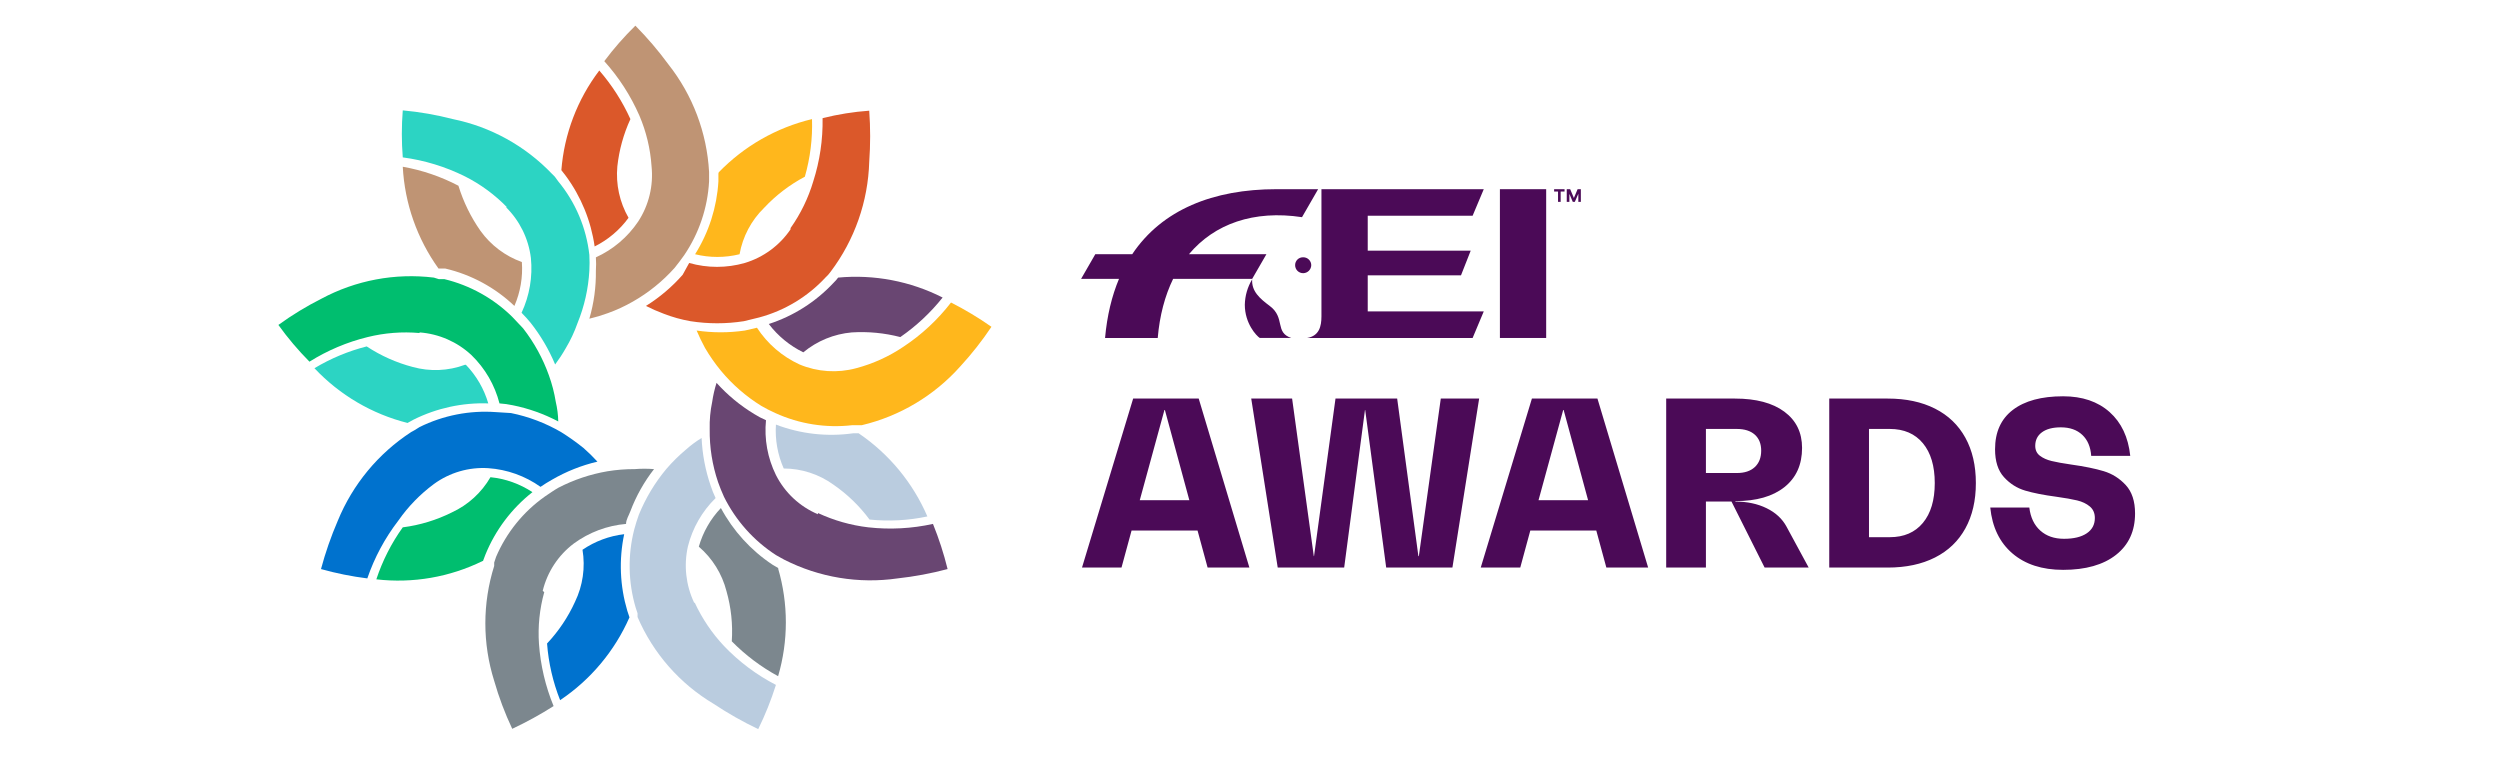
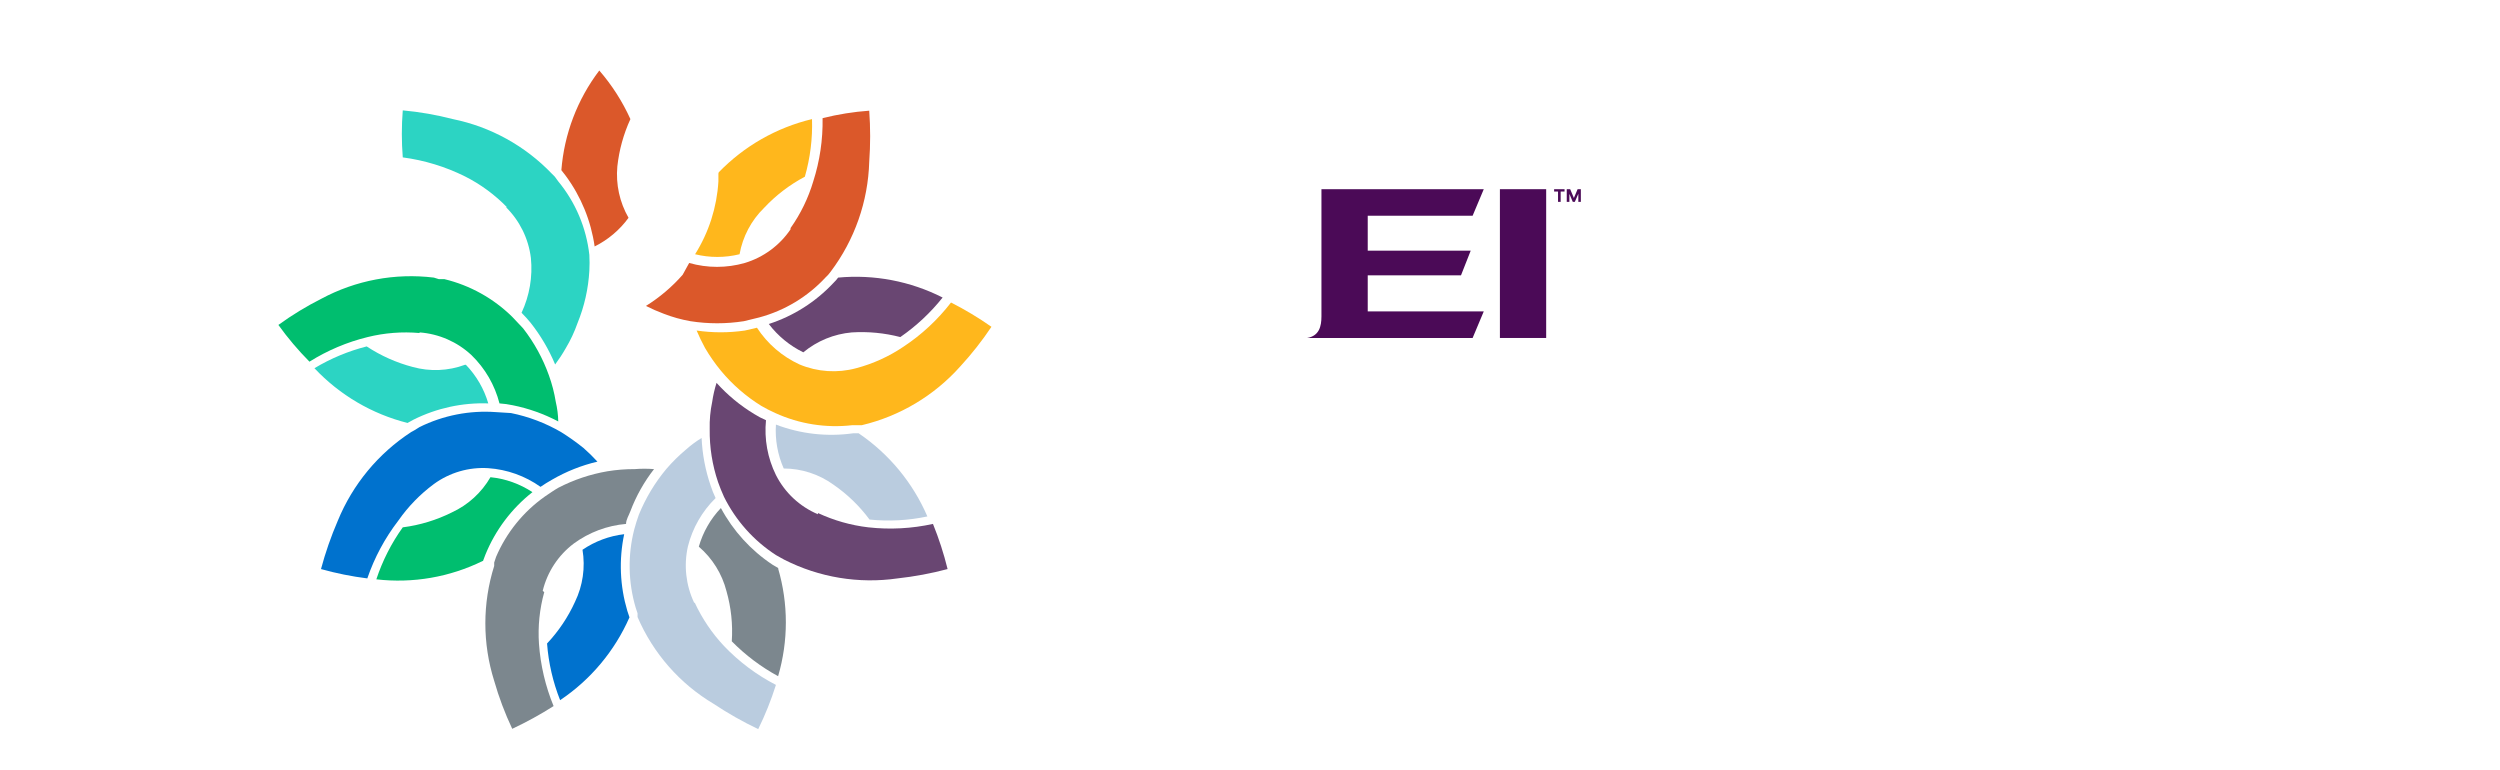
<svg xmlns="http://www.w3.org/2000/svg" width="185px" height="57px" viewBox="0 0 185 57" version="1.1">
  <title>picto-fei-awards</title>
  <desc>Created with Sketch.</desc>
  <g id="Inside-logos" stroke="none" stroke-width="1" fill="none" fill-rule="evenodd">
    <g id="Artboard-vectorized-(same-size-for-all)" transform="translate(-53, -319)">
      <g id="fei-awards" transform="translate(53, 319)">
-         <path d="M88.619,39.262 L83.735,39.262 L82.991,42 L80.068,42 L83.853,29.494 L88.704,29.494 L92.455,42 L89.363,42 L88.619,39.262 Z M88.011,37.014 L86.202,30.339 L86.168,30.339 L84.343,37.014 L88.011,37.014 Z M109.457,29.494 L107.479,42 L102.578,42 L101.024,30.339 L101.007,30.339 L99.469,42 L94.551,42 L92.591,29.494 L95.616,29.494 L97.221,41.155 L97.238,41.155 L98.827,29.494 L103.39,29.494 L104.961,41.155 L104.995,41.155 L106.618,29.494 L109.457,29.494 Z M118.126,39.262 L113.242,39.262 L112.499,42 L109.575,42 L113.361,29.494 L118.211,29.494 L121.963,42 L118.87,42 L118.126,39.262 Z M117.518,37.014 L115.71,30.339 L115.676,30.339 L113.851,37.014 L117.518,37.014 Z M133.843,42 L130.582,42 L128.131,37.116 L126.238,37.116 L126.238,42 L123.298,42 L123.298,29.494 L128.385,29.494 C129.951,29.494 131.17,29.818 132.044,30.466 C132.917,31.114 133.353,32.006 133.353,33.144 C133.353,34.384 132.92,35.35 132.052,36.043 C131.184,36.736 129.973,37.082 128.418,37.082 L128.418,37.116 C129.286,37.116 130.055,37.279 130.725,37.606 C131.396,37.933 131.889,38.389 132.204,38.975 L133.843,42 Z M128.537,35.003 C129.1,35.003 129.54,34.857 129.855,34.564 C130.17,34.271 130.328,33.865 130.328,33.347 C130.328,32.84 130.17,32.446 129.855,32.164 C129.54,31.883 129.095,31.742 128.52,31.742 L126.238,31.742 L126.238,35.003 L128.537,35.003 Z M135.364,29.494 L139.691,29.494 C141.043,29.494 142.209,29.742 143.189,30.238 C144.169,30.733 144.919,31.452 145.437,32.392 C145.955,33.333 146.214,34.451 146.214,35.747 C146.214,37.043 145.955,38.161 145.437,39.102 C144.919,40.042 144.169,40.761 143.189,41.256 C142.209,41.752 141.043,42 139.691,42 L135.364,42 L135.364,29.494 Z M139.843,39.752 C140.891,39.752 141.708,39.4 142.293,38.696 C142.879,37.992 143.172,37.009 143.172,35.747 C143.172,34.485 142.879,33.502 142.293,32.798 C141.708,32.094 140.891,31.742 139.843,31.742 L138.305,31.742 L138.305,39.752 L139.843,39.752 Z M152.67,42.169 C151.115,42.169 149.865,41.763 148.918,40.952 C147.972,40.141 147.425,39.009 147.279,37.555 L150.169,37.555 C150.259,38.288 150.529,38.857 150.98,39.262 C151.431,39.668 152.017,39.871 152.738,39.871 C153.459,39.871 154.019,39.735 154.419,39.465 C154.819,39.195 155.019,38.817 155.019,38.333 C155.019,37.972 154.895,37.688 154.647,37.479 C154.399,37.271 154.087,37.122 153.709,37.031 C153.332,36.941 152.822,36.851 152.18,36.761 C151.245,36.637 150.473,36.485 149.865,36.305 C149.256,36.124 148.732,35.792 148.293,35.308 C147.853,34.823 147.634,34.136 147.634,33.246 C147.634,31.973 148.073,31.001 148.952,30.331 C149.831,29.66 151.07,29.325 152.67,29.325 C154.09,29.325 155.236,29.714 156.109,30.491 C156.982,31.269 157.492,32.35 157.639,33.736 L154.749,33.736 C154.704,33.071 154.484,32.553 154.09,32.181 C153.695,31.809 153.166,31.623 152.501,31.623 C151.904,31.623 151.439,31.745 151.107,31.987 C150.774,32.229 150.608,32.564 150.608,32.992 C150.608,33.308 150.724,33.553 150.955,33.727 C151.186,33.902 151.476,34.032 151.825,34.116 C152.174,34.201 152.659,34.288 153.278,34.378 C154.247,34.513 155.047,34.677 155.678,34.868 C156.309,35.06 156.853,35.403 157.309,35.899 C157.765,36.395 157.994,37.093 157.994,37.995 C157.994,39.302 157.523,40.324 156.582,41.062 C155.642,41.8 154.337,42.169 152.67,42.169 Z" id="AWARDS2019" fill="#4B0A57" fill-rule="nonzero" />
        <g id="fei-mini" transform="translate(80, 14)" fill="#4B0A57">
-           <path d="M12.66,6.637 L13.715,4.811 L7.983,4.811 C9.869,2.561 12.78,1.53 16.349,2.071 L17.542,-4.4408921e-15 L14.452,-4.4408921e-15 C9.782,-4.4408921e-15 5.988,1.516 3.785,4.81 L1.053,4.81 L7.10542736e-14,6.637 L2.806,6.637 C2.276,7.901 1.922,9.355 1.774,11.01 L5.672,11.01 C5.812,9.35 6.204,7.884 6.811,6.637 L12.661,6.637 L12.66,6.637 Z M17.033,5.618 C17.031,5.462 16.966,5.313 16.854,5.205 C16.742,5.096 16.592,5.037 16.436,5.039 C16.279,5.034 16.127,5.092 16.014,5.201 C15.902,5.311 15.838,5.461 15.839,5.618 C15.839,5.952 16.101,6.216 16.435,6.216 C16.764,6.213 17.03,5.947 17.033,5.618 L17.033,5.618 Z M13.96,8.639 C13.205,8.077 12.608,7.549 12.66,6.672 C12.317,7.24 12.13,7.888 12.116,8.551 C12.116,9.938 12.976,10.851 13.223,11.009 L15.558,11.009 C14.311,10.606 15.136,9.517 13.96,8.639 L13.96,8.639 Z" id="Shape" fill-rule="nonzero" />
          <path d="M28.973,1.966 L29.799,-4.4408921e-15 L17.787,-4.4408921e-15 L17.787,9.41 C17.787,10.167 17.613,10.852 16.735,11.01 L28.974,11.01 L29.799,9.043 L21.212,9.043 L21.212,6.373 L28.114,6.373 L28.833,4.548 L21.212,4.548 L21.212,1.966 L28.974,1.966 L28.973,1.966 Z M36.797,0.937 L36.797,0.338 L36.538,0.938 L36.386,0.938 L36.134,0.346 L36.134,0.937 L35.939,0.937 L35.939,-4.4408921e-15 L36.193,-4.4408921e-15 L36.468,0.652 L36.743,-4.4408921e-15 L36.983,-4.4408921e-15 L36.983,0.937 L36.797,0.937 L36.797,0.937 Z M35.489,0.174 L35.489,0.937 L35.294,0.937 L35.294,0.174 L35.005,0.174 L35.005,-4.4408921e-15 L35.777,-4.4408921e-15 L35.777,0.174 L35.489,0.174 L35.489,0.174 Z" id="Shape" fill-rule="nonzero" />
          <polygon id="Path" points="30.993 0 34.417 0 34.417 11.01 30.993 11.01" />
        </g>
        <rect id="Rectangle" stroke-opacity="0" stroke="#4A90E2" x="0.5" y="0.5" width="184" height="56" />
        <g id="picto-fei-awards-2018" transform="translate(20.6, 1.9)" fill-rule="nonzero">
          <path d="M43.056,30.164 L42.526,30.164 C40.6,30.435 38.637,30.213 36.819,29.519 C36.746,30.632 36.944,31.747 37.395,32.768 C38.717,32.772 40.004,33.191 41.077,33.966 C42.102,34.673 43.004,35.545 43.746,36.547 C45.176,36.694 46.62,36.616 48.026,36.317 C46.952,33.822 45.187,31.687 42.94,30.164 M30.767,42.7 C30.152,41.4 29.99,39.931 30.307,38.529 C30.648,37.172 31.357,35.936 32.355,34.957 C32.212,34.658 32.089,34.35 31.987,34.035 C31.597,32.898 31.372,31.711 31.319,30.51 C30.911,30.759 30.526,31.044 30.169,31.362 C29.648,31.798 29.163,32.276 28.719,32.791 C27.863,33.814 27.172,34.964 26.671,36.201 C26.548,36.539 26.433,36.908 26.326,37.307 C25.846,39.203 25.886,41.193 26.441,43.068 L26.579,43.483 L26.579,43.76 C27.732,46.446 29.706,48.696 32.217,50.189 C33.268,50.888 34.368,51.511 35.508,52.055 C36.027,50.999 36.465,49.905 36.819,48.783 C35.387,48.043 34.089,47.07 32.976,45.903 C32.088,44.958 31.358,43.876 30.813,42.7" id="Shape" fill="#BACCDF" />
          <path d="M41.422,18.642 C41.319,18.783 41.203,18.914 41.077,19.034 C39.764,20.438 38.117,21.485 36.29,22.076 C36.968,22.963 37.842,23.681 38.844,24.173 C39.864,23.327 41.116,22.813 42.434,22.698 C43.642,22.623 44.853,22.74 46.024,23.043 C47.205,22.227 48.26,21.241 49.154,20.117 C46.767,18.906 44.086,18.394 41.422,18.642 M39.926,36.155 C38.58,35.586 37.479,34.558 36.819,33.252 C36.2,31.995 35.945,30.59 36.083,29.196 C35.78,29.066 35.487,28.911 35.208,28.735 C34.172,28.108 33.234,27.332 32.424,26.431 C32.279,26.89 32.172,27.36 32.102,27.837 C31.962,28.503 31.9,29.184 31.918,29.864 C31.9,31.196 32.11,32.521 32.539,33.782 C32.654,34.127 32.815,34.496 32.976,34.865 C33.848,36.621 35.175,38.109 36.819,39.174 L37.187,39.381 L37.441,39.52 C40.024,40.832 42.949,41.315 45.817,40.902 C47.067,40.765 48.306,40.534 49.522,40.211 C49.242,39.073 48.88,37.956 48.44,36.87 C46.869,37.216 45.252,37.302 43.654,37.123 C42.363,36.972 41.104,36.614 39.926,36.063" id="Shape" fill="#694672" />
          <path d="M32.562,10.946 L32.562,11.522 C32.449,13.436 31.856,15.291 30.836,16.914 C31.917,17.18 33.046,17.18 34.127,16.914 C34.36,15.608 34.996,14.407 35.945,13.48 C36.815,12.551 37.834,11.772 38.959,11.176 C39.357,9.791 39.535,8.353 39.489,6.913 C36.86,7.543 34.466,8.91 32.585,10.853 M42.756,25.348 C41.368,25.723 39.895,25.626 38.568,25.071 C37.282,24.481 36.189,23.538 35.416,22.352 L34.518,22.56 C33.335,22.733 32.134,22.733 30.951,22.56 C31.136,23 31.343,23.431 31.573,23.85 C31.918,24.441 32.311,25.004 32.746,25.532 C33.596,26.557 34.606,27.436 35.738,28.136 C36.073,28.331 36.419,28.508 36.773,28.666 C38.551,29.476 40.516,29.787 42.457,29.565 L43.171,29.565 C45.99,28.895 48.536,27.375 50.465,25.21 C51.307,24.295 52.076,23.317 52.767,22.283 C51.813,21.615 50.813,21.014 49.775,20.486 C48.789,21.763 47.6,22.869 46.254,23.758 C45.185,24.48 44.003,25.018 42.756,25.348" id="Shape" fill="#FFB71C" />
          <path d="M20.941,10.692 L21.263,11.107 C22.399,12.646 23.135,14.443 23.403,16.338 C24.397,15.843 25.258,15.116 25.912,14.218 C25.251,13.066 24.962,11.738 25.083,10.416 C25.215,9.204 25.541,8.021 26.05,6.913 C25.46,5.61 24.685,4.399 23.748,3.318 C22.125,5.455 21.151,8.015 20.941,10.692 M37.901,15.07 C37.092,16.264 35.897,17.142 34.518,17.559 C33.172,17.944 31.745,17.944 30.399,17.559 L29.916,18.435 C29.128,19.332 28.213,20.108 27.2,20.739 C27.626,20.956 28.064,21.149 28.512,21.315 C29.152,21.564 29.815,21.749 30.491,21.868 C31.802,22.074 33.138,22.074 34.449,21.868 L35.577,21.592 C37.465,21.086 39.173,20.056 40.501,18.619 C40.567,18.562 40.628,18.5 40.685,18.435 L40.869,18.204 C42.641,15.855 43.638,13.012 43.723,10.07 C43.814,8.812 43.814,7.549 43.723,6.291 C42.558,6.374 41.403,6.559 40.271,6.844 C40.299,8.431 40.065,10.011 39.581,11.522 C39.214,12.758 38.646,13.926 37.901,14.978" id="Shape" fill="#DB582A" />
-           <path d="M11.851,17.974 L12.357,17.974 C14.276,18.424 16.039,19.379 17.466,20.739 C17.909,19.717 18.099,18.602 18.018,17.49 C16.789,17.05 15.721,16.247 14.958,15.186 C14.241,14.165 13.69,13.037 13.324,11.844 C12.031,11.167 10.642,10.693 9.205,10.439 C9.347,13.153 10.266,15.768 11.851,17.974 M27.614,10.393 C27.766,11.833 27.417,13.282 26.625,14.494 C25.847,15.651 24.763,16.568 23.495,17.144 C23.518,17.474 23.518,17.805 23.495,18.135 C23.512,19.336 23.349,20.532 23.012,21.684 C23.48,21.574 23.941,21.435 24.393,21.269 C25.03,21.04 25.646,20.754 26.234,20.417 C27.389,19.76 28.431,18.919 29.317,17.928 C29.547,17.651 29.778,17.329 30.031,16.983 C31.129,15.364 31.765,13.476 31.872,11.522 L31.872,10.83 C31.714,7.925 30.661,5.139 28.857,2.857 C28.115,1.846 27.3,0.891 26.418,0 C25.584,0.815 24.815,1.693 24.117,2.627 C25.194,3.823 26.072,5.184 26.717,6.66 C27.223,7.845 27.526,9.107 27.614,10.393" id="Shape" fill="#BF9474" />
          <path d="M9.55,29.403 L10.01,29.15 C11.723,28.297 13.621,27.885 15.533,27.952 C15.22,26.879 14.651,25.899 13.876,25.094 L13.807,25.094 C12.567,25.553 11.215,25.609 9.941,25.256 C8.731,24.938 7.581,24.424 6.535,23.735 C5.175,24.081 3.873,24.625 2.669,25.348 C4.536,27.333 6.932,28.74 9.573,29.403 M16.822,13.411 C17.854,14.422 18.511,15.755 18.686,17.19 C18.825,18.58 18.587,19.981 17.995,21.246 C18.226,21.477 18.456,21.73 18.663,21.983 C19.407,22.925 20.018,23.964 20.481,25.071 C20.765,24.688 21.027,24.288 21.263,23.873 C21.617,23.282 21.91,22.657 22.138,22.007 C22.642,20.774 22.937,19.465 23.012,18.135 C23.034,17.744 23.034,17.351 23.012,16.96 C22.789,14.962 21.989,13.072 20.711,11.522 L20.458,11.176 L20.251,10.969 C18.274,8.898 15.713,7.483 12.91,6.913 C11.694,6.598 10.455,6.382 9.205,6.268 C9.113,7.426 9.113,8.589 9.205,9.747 C10.806,9.959 12.361,10.434 13.807,11.153 C14.972,11.74 16.03,12.519 16.937,13.457" id="Shape" fill="#2CD4C3" />
          <path d="M15.142,39.612 L15.326,39.128 C16.066,37.316 17.263,35.728 18.801,34.519 C17.87,33.905 16.804,33.525 15.694,33.413 C15.034,34.555 14.037,35.464 12.841,36.017 C11.699,36.587 10.47,36.961 9.205,37.123 C8.362,38.3 7.703,39.597 7.249,40.971 C9.948,41.283 12.68,40.811 15.119,39.612 M10.447,22.698 C11.882,22.805 13.238,23.398 14.29,24.38 C15.297,25.356 16.013,26.593 16.362,27.952 C16.694,27.974 17.025,28.02 17.351,28.09 C18.523,28.326 19.654,28.729 20.711,29.288 C20.701,28.799 20.639,28.313 20.527,27.837 C20.419,27.169 20.25,26.514 20.02,25.878 C19.573,24.624 18.928,23.449 18.11,22.398 L17.305,21.546 C15.915,20.179 14.182,19.215 12.288,18.757 L11.874,18.757 L11.506,18.642 C8.634,18.292 5.725,18.84 3.176,20.209 C2.068,20.769 1.006,21.416 0,22.145 C0.694,23.11 1.464,24.02 2.301,24.864 C3.629,24.031 5.082,23.416 6.604,23.043 C7.86,22.732 9.159,22.631 10.447,22.744" id="Shape" fill="#00BE6F" />
          <path d="M25.981,43.783 L25.82,43.299 C25.272,41.458 25.193,39.509 25.589,37.63 C24.484,37.76 23.426,38.155 22.506,38.782 C22.723,40.091 22.53,41.435 21.953,42.63 C21.437,43.767 20.737,44.81 19.882,45.718 C19.991,47.157 20.317,48.571 20.849,49.912 C23.107,48.399 24.887,46.273 25.981,43.783 M11.506,33.92 C12.67,33.069 14.095,32.653 15.533,32.745 C16.924,32.84 18.262,33.319 19.399,34.127 C19.675,33.943 19.951,33.759 20.251,33.597 C21.299,32.989 22.431,32.539 23.61,32.261 C23.284,31.905 22.938,31.566 22.575,31.247 C22.046,30.823 21.493,30.431 20.918,30.072 C19.768,29.404 18.516,28.93 17.213,28.666 L16.108,28.597 C14.157,28.453 12.202,28.835 10.447,29.703 L10.079,29.933 L9.826,30.072 C7.391,31.657 5.497,33.948 4.395,36.639 C3.895,37.798 3.48,38.992 3.153,40.211 C4.277,40.526 5.423,40.757 6.581,40.902 C7.11,39.357 7.887,37.91 8.883,36.616 C9.606,35.582 10.492,34.671 11.506,33.92" id="Shape" fill="#0072CE" />
          <path d="M37.003,40.142 L36.566,39.888 C34.967,38.827 33.654,37.387 32.746,35.694 C31.98,36.501 31.419,37.481 31.112,38.552 C32.117,39.414 32.832,40.564 33.16,41.847 C33.503,43.052 33.636,44.307 33.552,45.557 C34.561,46.581 35.717,47.451 36.98,48.138 C37.744,45.535 37.744,42.768 36.98,40.165 M19.56,41.824 C19.9,40.425 20.713,39.187 21.861,38.321 C22.993,37.492 24.33,36.99 25.727,36.87 C25.727,36.547 25.935,36.247 26.05,35.925 C26.474,34.806 27.063,33.757 27.799,32.814 C27.324,32.776 26.847,32.776 26.372,32.814 C25.693,32.811 25.016,32.865 24.347,32.975 C23.079,33.192 21.853,33.604 20.711,34.197 C20.389,34.381 20.067,34.611 19.721,34.842 C18.126,35.967 16.875,37.515 16.108,39.312 L15.97,39.727 L15.97,39.98 C15.098,42.748 15.098,45.716 15.97,48.483 C16.318,49.701 16.765,50.887 17.305,52.032 C18.36,51.537 19.382,50.975 20.366,50.35 C19.762,48.882 19.396,47.326 19.284,45.741 C19.196,44.453 19.329,43.16 19.675,41.916" id="Shape" fill="#7C878E" />
        </g>
      </g>
    </g>
  </g>
</svg>